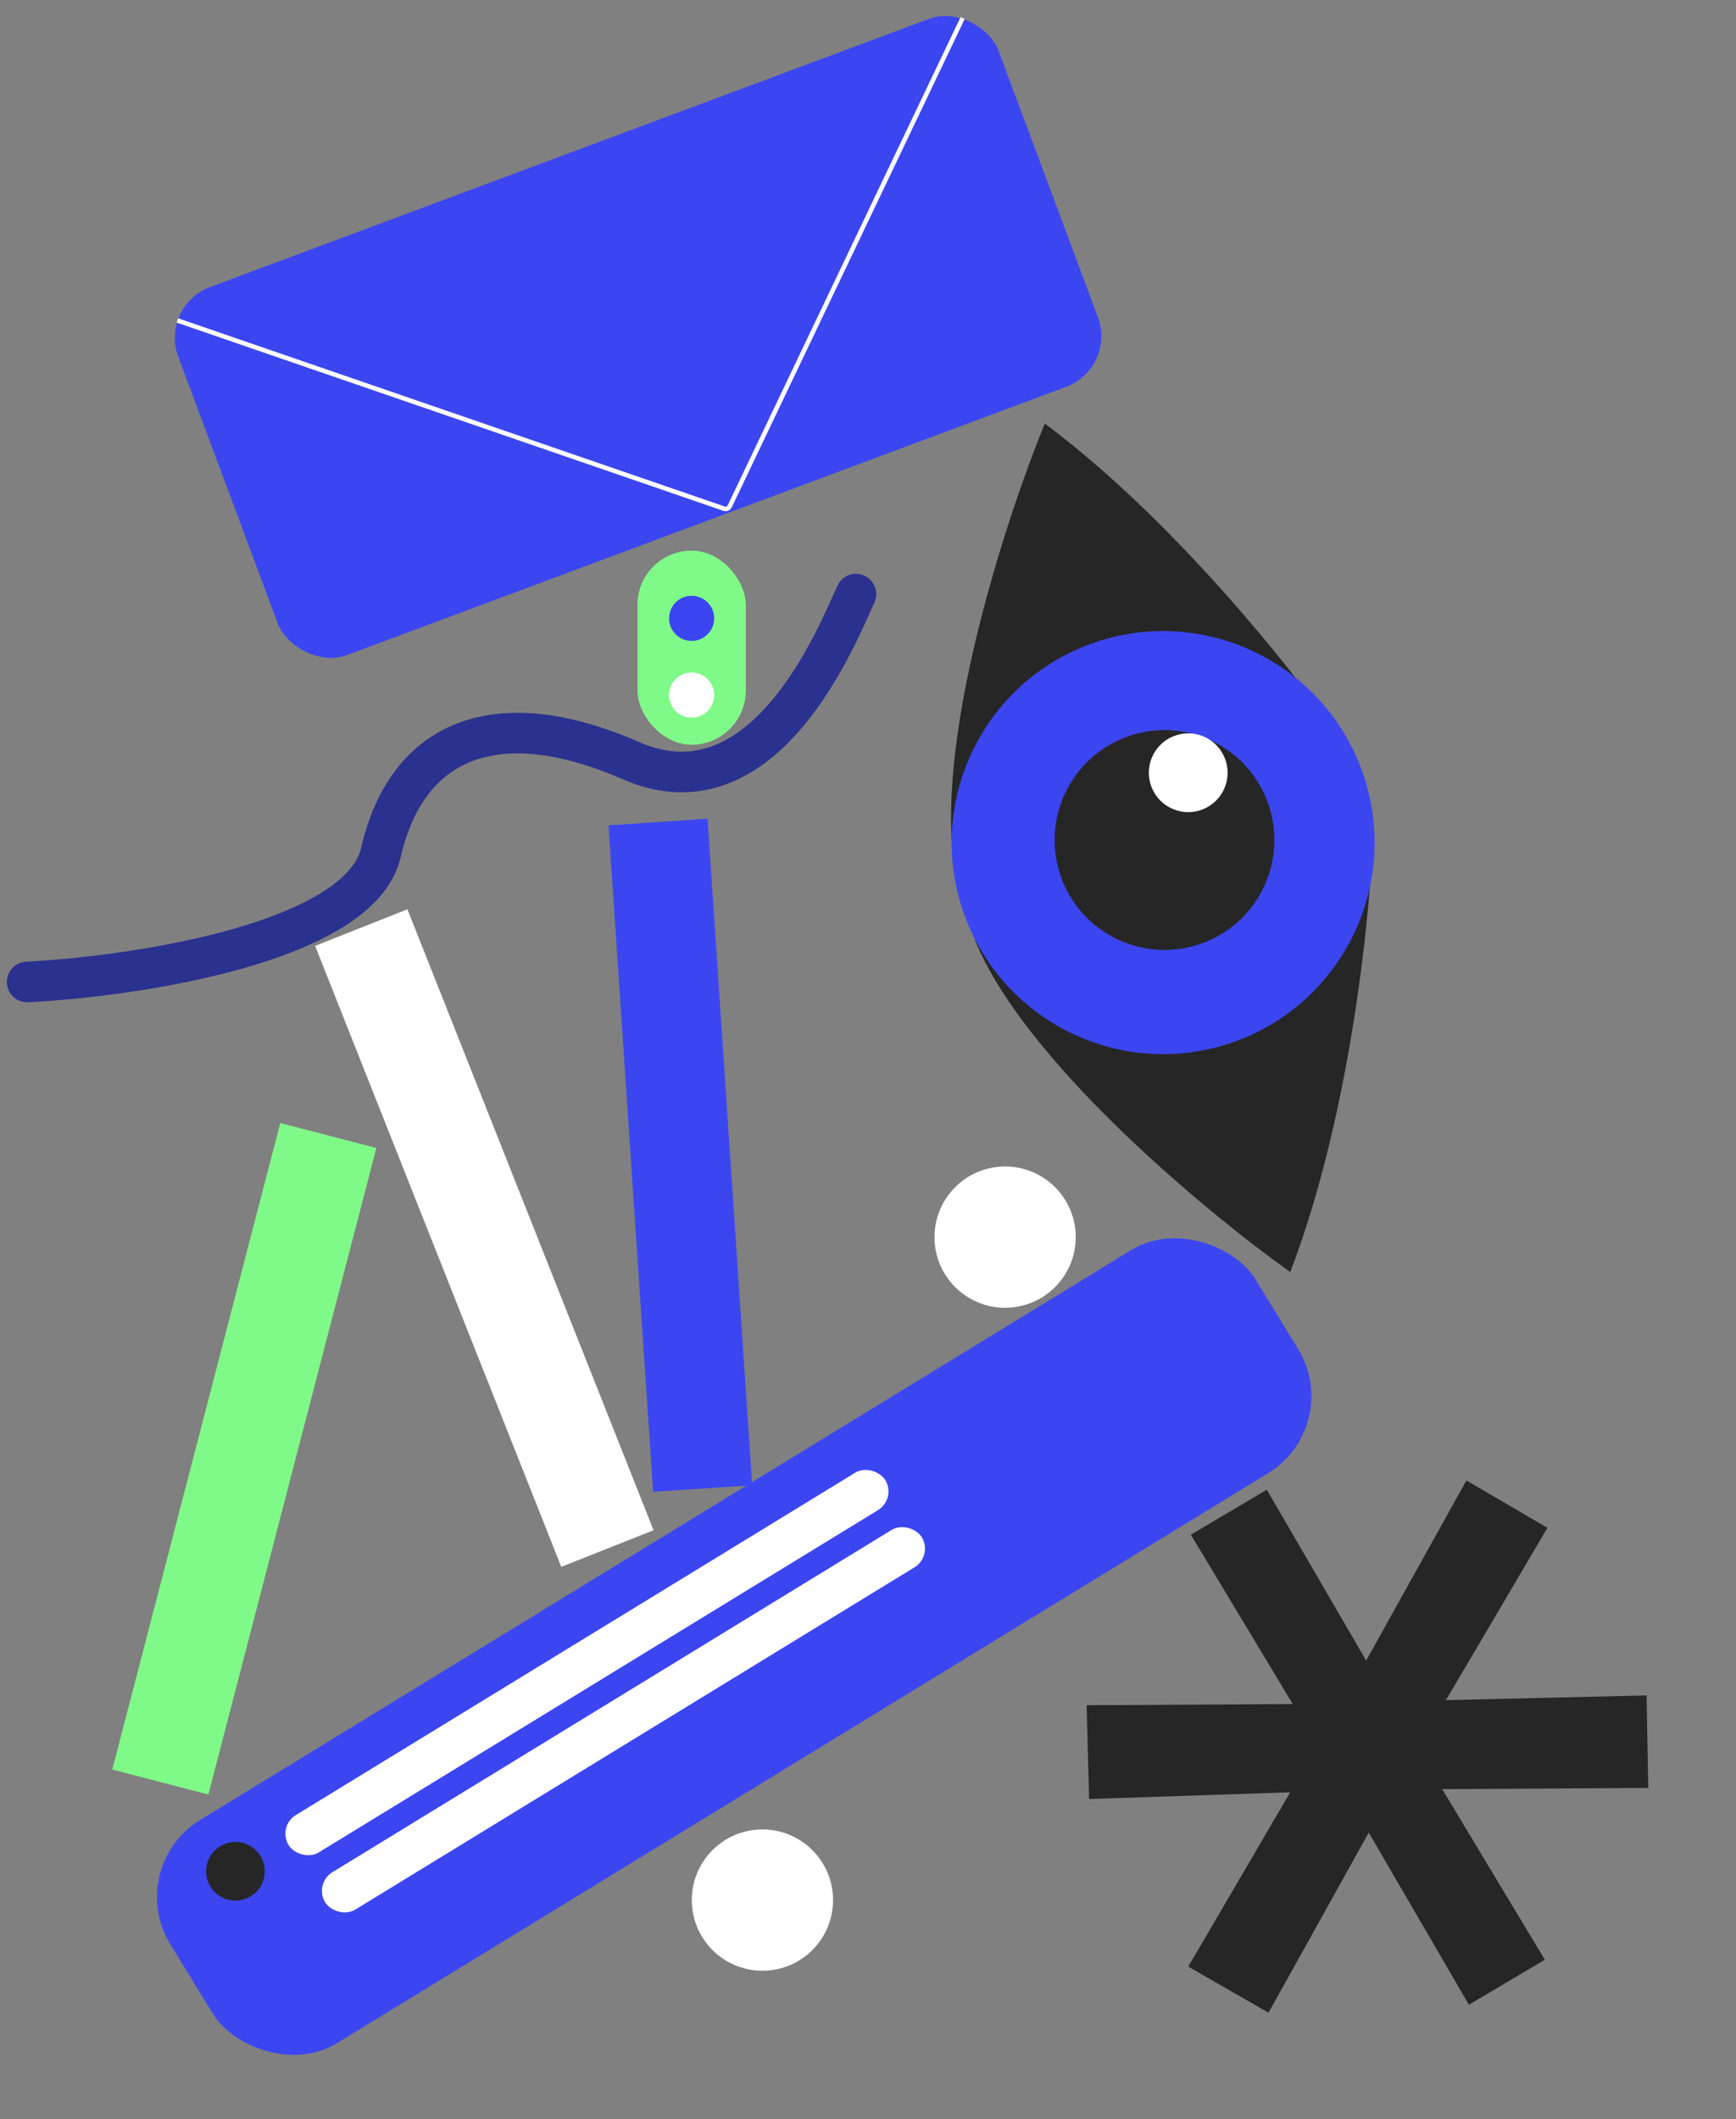
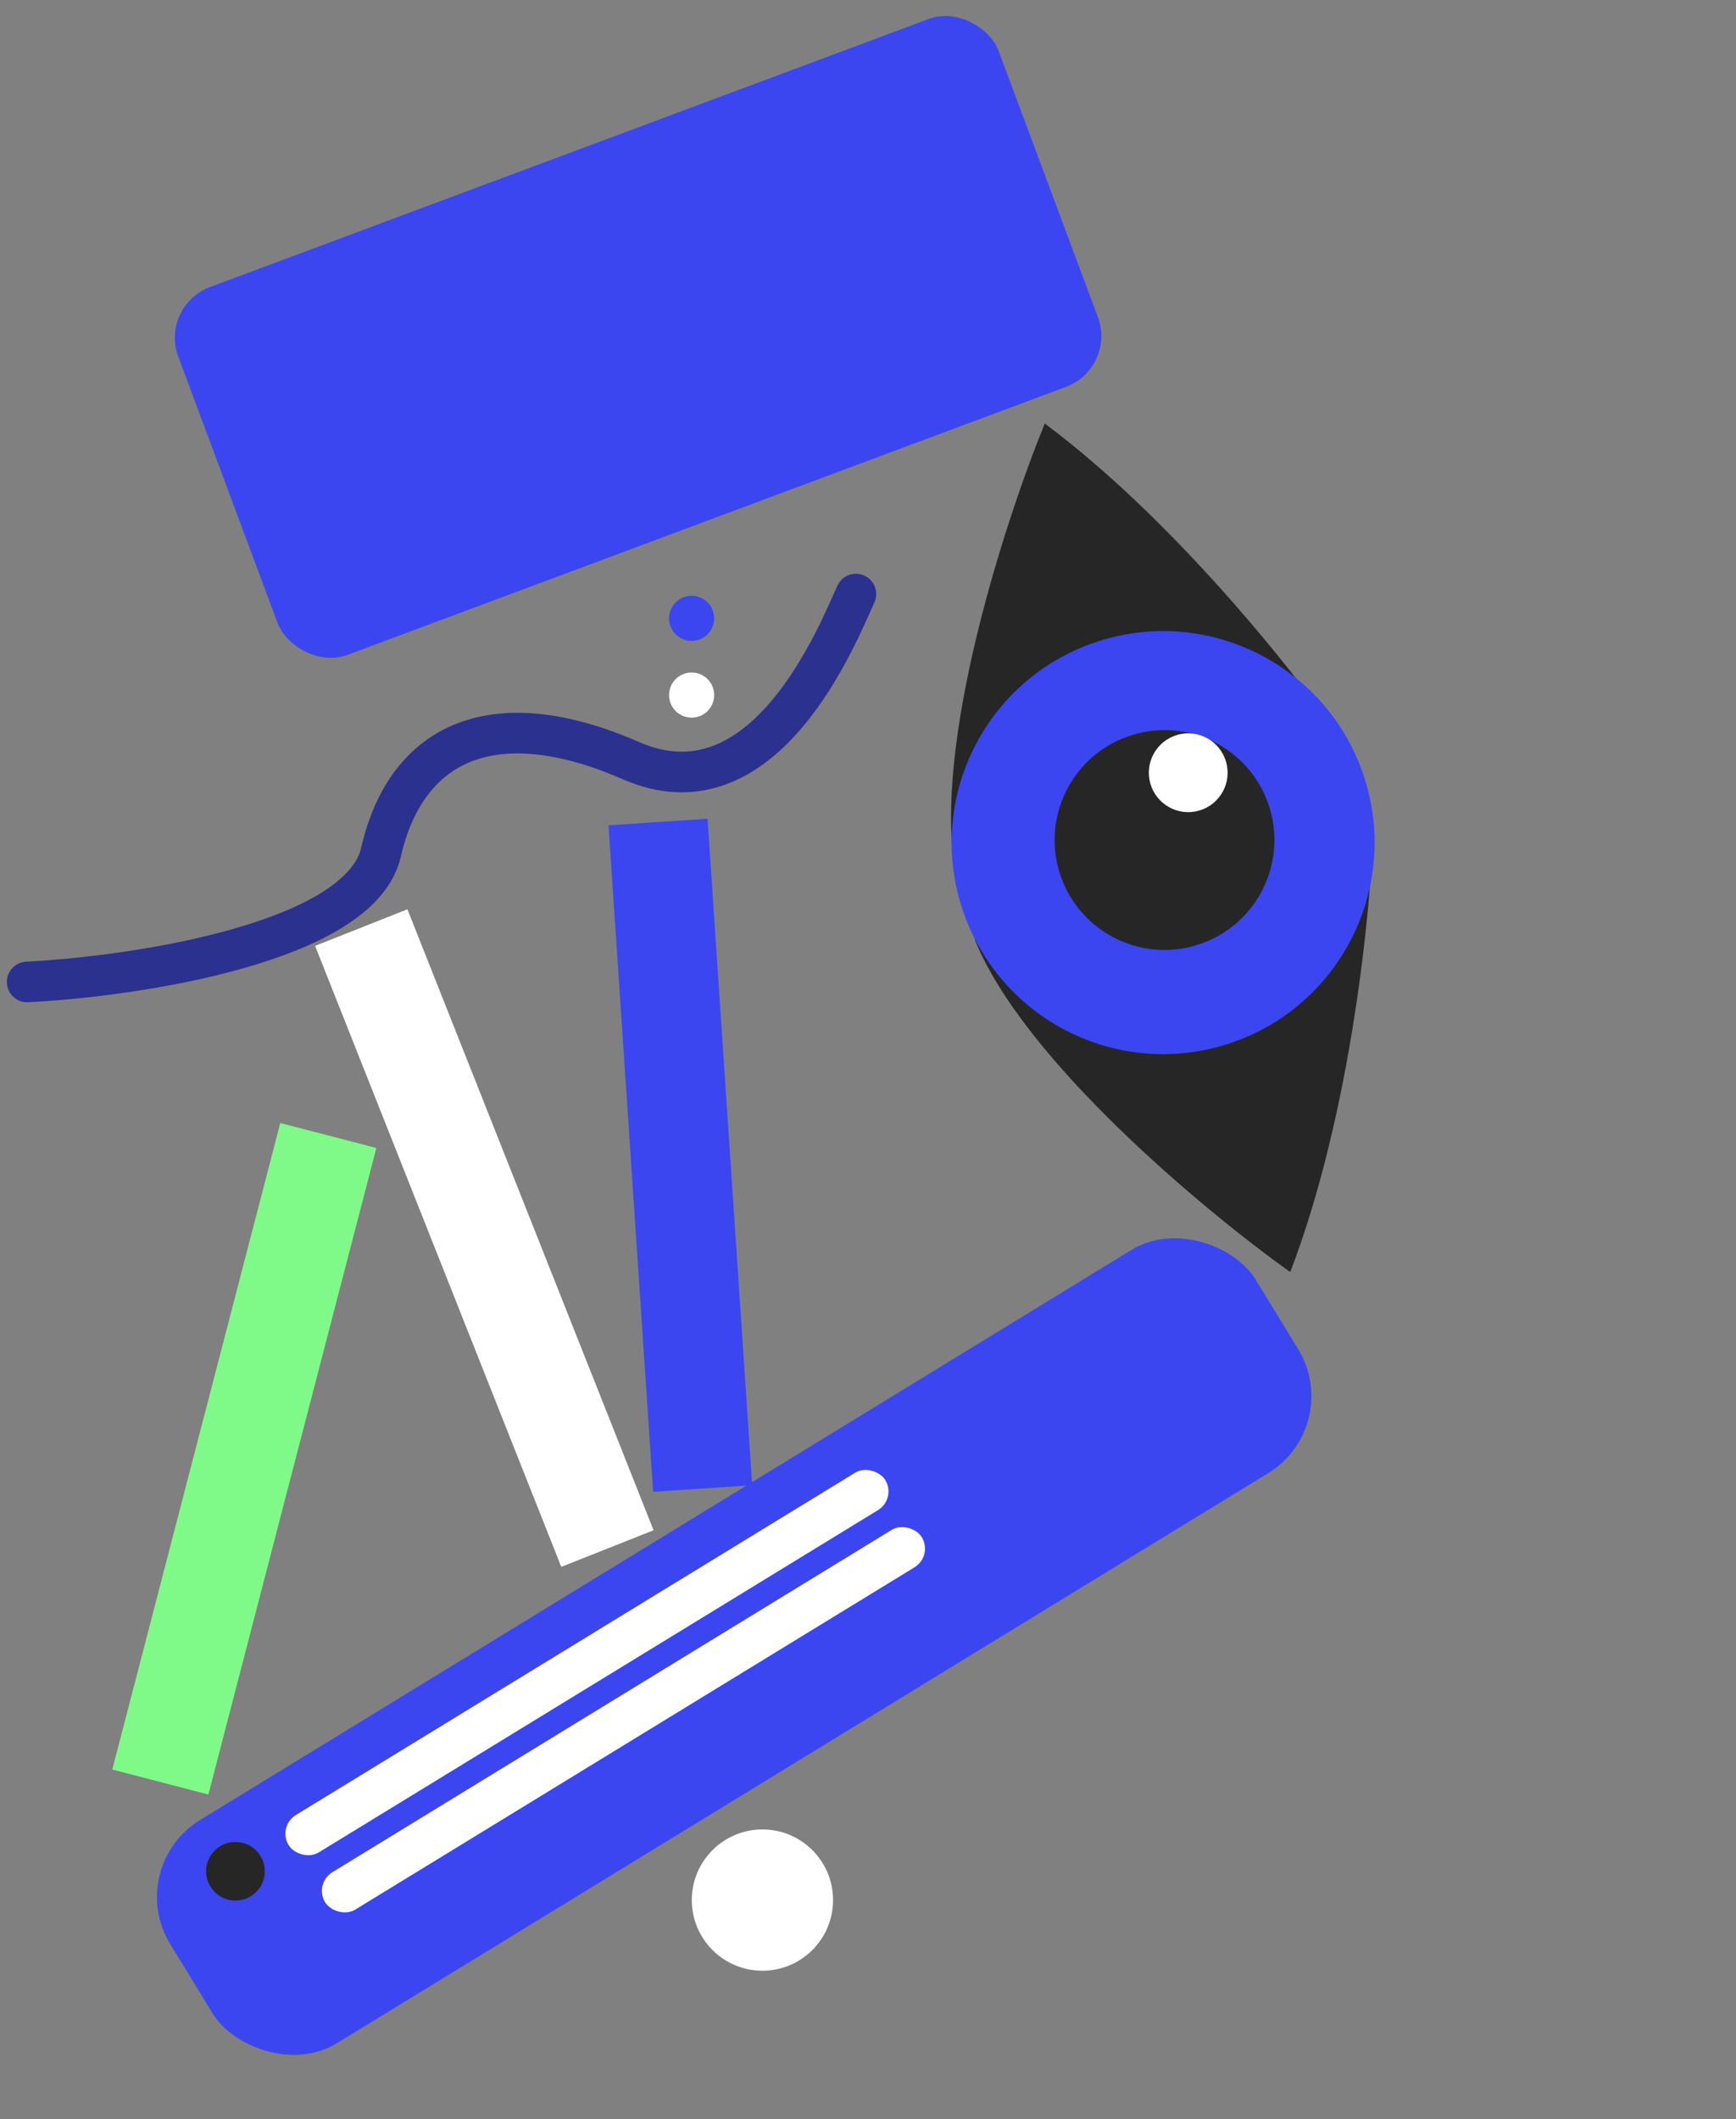
<svg xmlns="http://www.w3.org/2000/svg" width="399" height="487" viewBox="0 0 399 487" fill="none">
  <rect x="0" y="0" width="399" height="487" fill="#808080" stroke="none" />
  <rect x="28.304" y="429.059" width="292.487" height="60.157" rx="20.744" transform="rotate(-31.466 28.304 429.059)" fill="#3B46F1" />
  <rect x="139.855" y="189.665" width="22.818" height="153.504" transform="rotate(-3.833 139.855 189.665)" fill="#3B46F1" />
  <rect x="72.425" y="217.361" width="22.818" height="153.504" transform="rotate(-21.628 72.425 217.361)" fill="white" />
  <rect x="64.417" y="258.067" width="22.818" height="153.504" transform="rotate(14.568 64.417 258.067)" fill="#7FFA88" />
-   <rect x="171.408" y="171.135" width="24.892" height="44.599" rx="12.446" transform="rotate(-180 171.408 171.135)" fill="#7FFA88" />
  <rect x="36.629" y="70.31" width="201.214" height="90.235" rx="12.446" transform="rotate(-20.452 36.629 70.31)" fill="#3B46F1" />
-   <path d="M40.778 73.64L166.439 116.901C166.938 117.073 167.486 116.843 167.713 116.367L221.248 4.149" stroke="white" stroke-width="1.037" />
  <path d="M6.245 225.654C31.364 224.366 82.793 216.604 87.562 195.857C93.524 169.922 114.105 161.276 145.02 174.802C175.935 188.327 192.71 145.176 196.72 136.526" stroke="#2B318E" stroke-width="9.335" stroke-linecap="round" />
-   <path d="M332.336 390.688L378.441 389.603L378.843 410.866L331.471 411.137L355.062 450.347L337.604 460.676L314.595 421.122L291.55 462.512L273.107 451.922L296.546 411.862L250.321 413.409L249.748 391.856L297.12 391.585L273.7 352.665L291.159 342.336L313.996 381.6L337.041 340.21L355.655 351.09L332.336 390.688Z" fill="#262626" />
  <circle cx="54.115" cy="430.011" r="6.742" transform="rotate(-36.394 54.115 430.011)" fill="#262626" />
  <circle cx="158.962" cy="159.726" r="5.186" transform="rotate(-180 158.962 159.726)" fill="white" />
  <circle cx="175.236" cy="436.633" r="16.233" fill="white" />
-   <circle cx="231.012" cy="284.29" r="16.233" fill="white" />
  <circle cx="158.962" cy="142.094" r="5.186" transform="rotate(-180 158.962 142.094)" fill="#3B46F1" />
  <rect x="63.71" y="419.718" width="160.764" height="10.071" rx="5.035" transform="rotate(-31.464 63.71 419.718)" fill="white" />
  <rect x="72.106" y="432.856" width="160.764" height="10.071" rx="5.035" transform="rotate(-31.464 72.106 432.856)" fill="white" />
  <path d="M240.135 97.329C271.596 120.826 300.682 158.327 311.293 174.141L219.629 200.662C214.24 171.212 231.054 119.502 240.135 97.329Z" fill="#262626" />
  <path d="M296.549 292.317C310.604 255.651 315.173 208.412 315.701 189.376L224.037 215.896C235.205 243.674 277.032 278.417 296.549 292.317Z" fill="#262626" />
  <circle cx="267.328" cy="193.629" r="48.602" transform="rotate(73.864 267.328 193.629)" fill="#3B46F1" />
  <circle cx="267.653" cy="193.039" r="25.254" transform="rotate(73.864 267.653 193.039)" fill="#262626" />
  <circle cx="273.099" cy="177.574" r="9.053" transform="rotate(73.864 273.099 177.574)" fill="white" />
</svg>